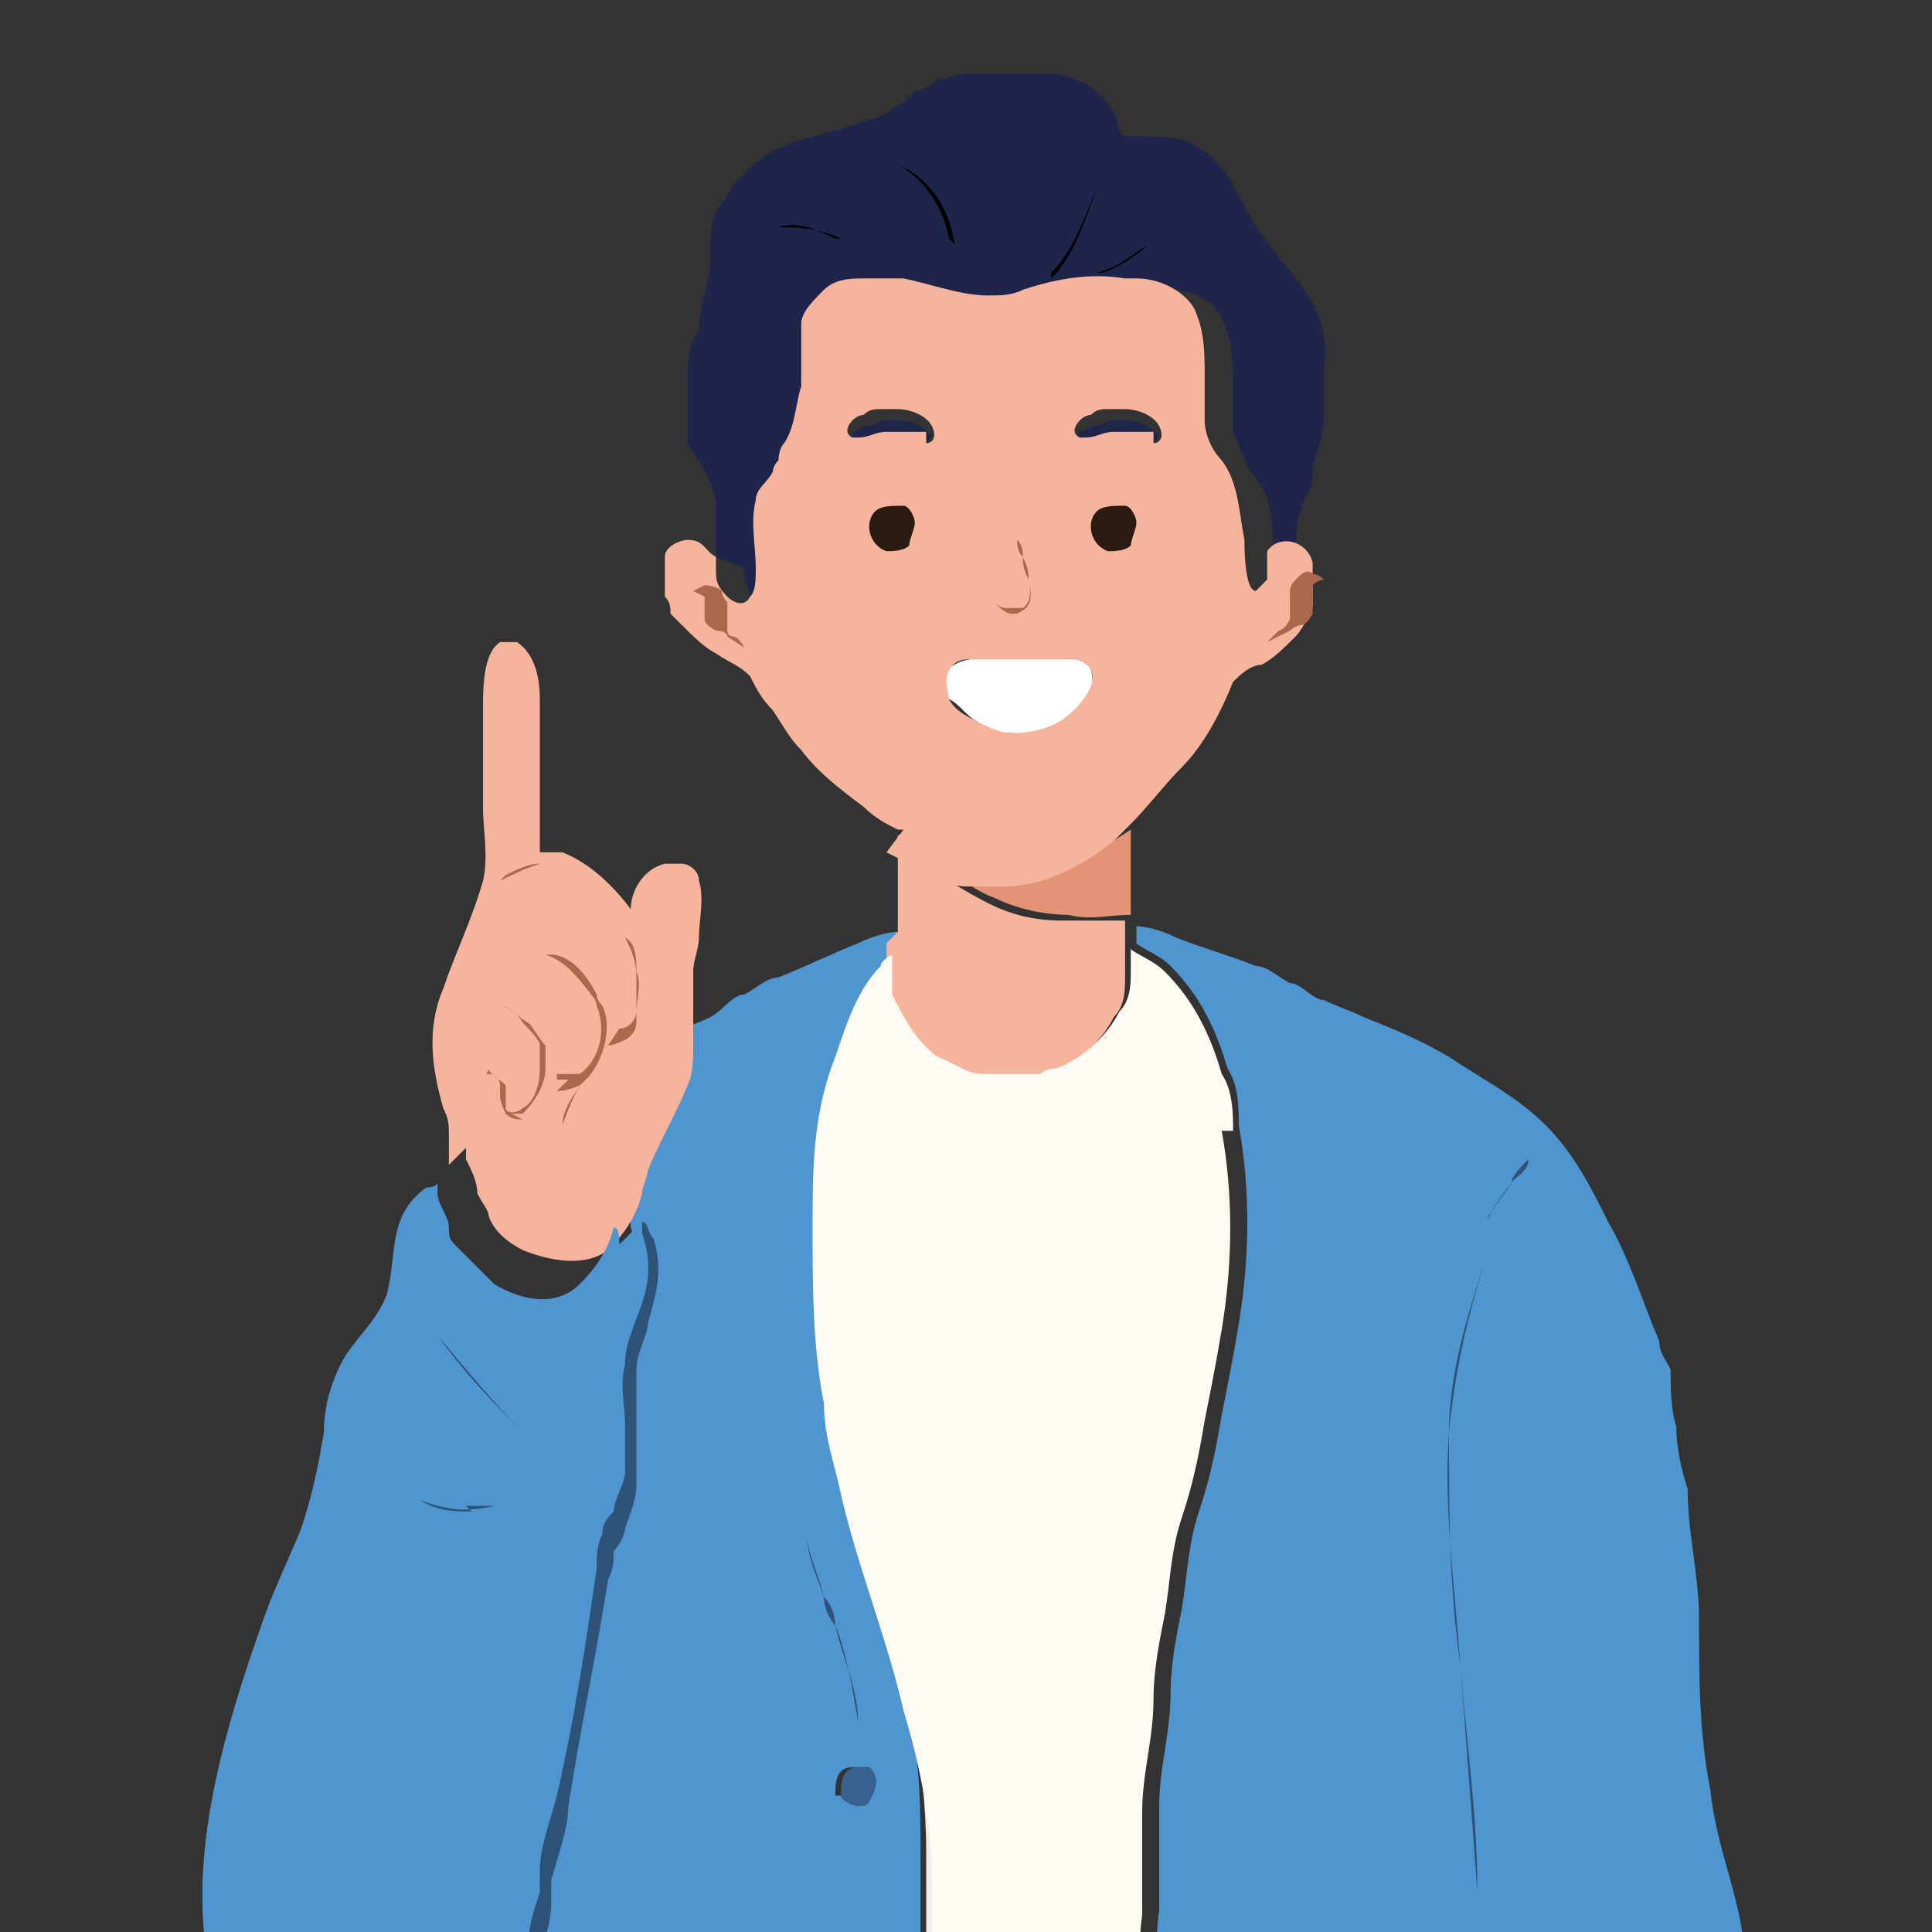
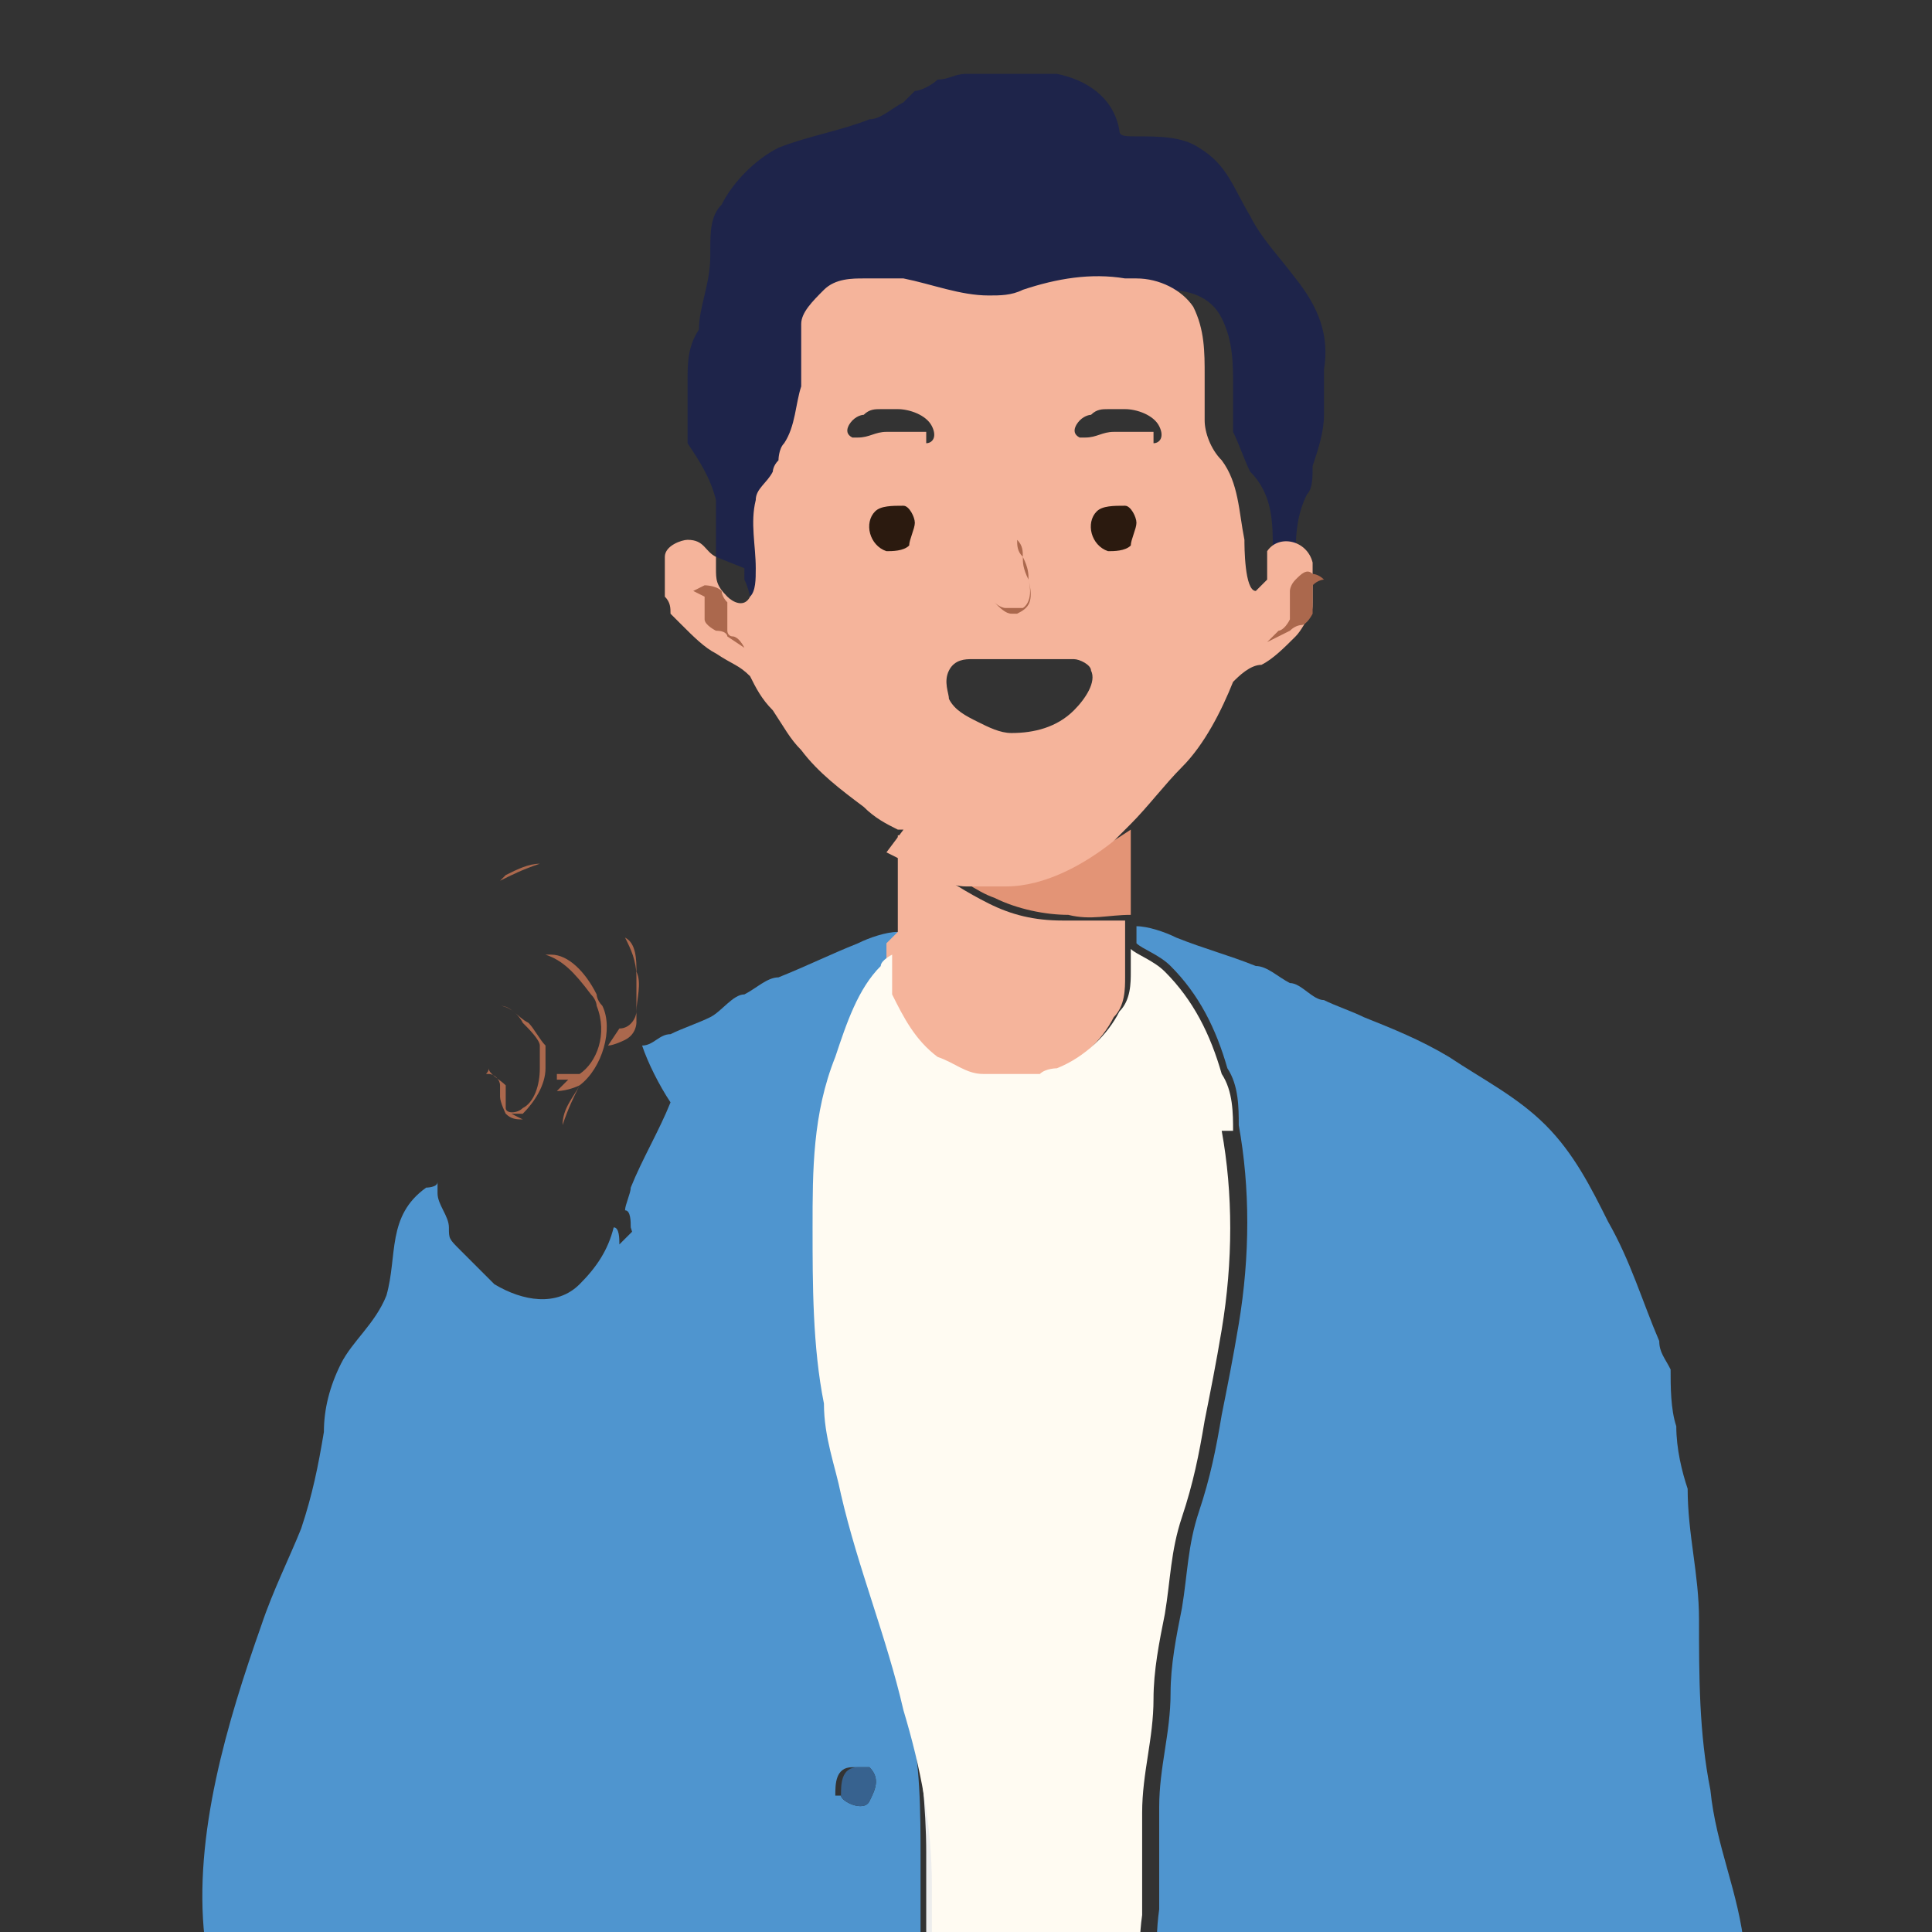
<svg xmlns="http://www.w3.org/2000/svg" id="Layer_1" data-name="Layer 1" version="1.1" viewBox="0 0 34 34">
  <rect x="0" y="0" width="34" height="34" fill="#333333" stroke="none" />
  <defs>
    <style>.cls-1{fill:#8cc295}.cls-1,.cls-10,.cls-11,.cls-12,.cls-13,.cls-14,.cls-2,.cls-3,.cls-4,.cls-5,.cls-6,.cls-7,.cls-8,.cls-9{stroke-width:0}.cls-2{fill:#fffbf2}.cls-3{fill:none}.cls-4{fill:#4f95cf}.cls-5{fill:#37628f}.cls-6{fill:#2e5378}.cls-7{fill:#2b1a0f}.cls-8{fill:#000}.cls-9{fill:#f5b49b}.cls-10{fill:#ededed}.cls-11{fill:#ab684d}.cls-12{fill:#e39476}.cls-13{fill:#1e244a}.cls-14{fill:#fff}</style>
  </defs>
  <path d="M16.2 34v-1.3c0-.8 0-1.7-.2-2.5-.2-1.4-.7-2.7-1.1-4-.1-.5-.3-1.1-.3-1.6-.2-1-.2-2.1-.2-3.1s0-2 .4-3c.2-.5.4-1.2.8-1.6 0 0 .2-.1.2-.2v-.3c-.2 0-.5.1-.7.2-.5.2-.9.4-1.4.6-.2 0-.4.2-.6.3-.2 0-.4.3-.6.4-.2.1-.5.2-.7.3-.2 0-.3.2-.5.2.1.3.3.7.5 1-.2.5-.5 1-.7 1.5 0 .1-.1.3-.1.4.1 0 .1.2.1.3.3.9-.2 1.4-.3 2.3-.1.7.1 1.3.1 2 0 .4-.3.8-.4 1.2 0 .2 0 .4-.1.6-.2 1.8-.6 3.5-1 5.3 0 .4-.2.9-.3 1.3.1 1.4.1 2.7.1 4.1H16v-4.3Zm-1.5-2.4c0-.2 0-.5.3-.5h.3c.2.2.1.4 0 .6-.1.2-.5 0-.5-.1Zm.8 4.1c-.1.2-.5 0-.5-.1 0-.2 0-.5.3-.5h.3c.2.2.1.4 0 .6Z" class="cls-4" />
  <path d="M18 15.4c.6 0 1.3-.4 1.9-.8v1.5c-.4 0-.7.1-1.1 0-.4 0-.9-.1-1.3-.3-.3-.1-.7-.4-1-.6-.2-.2-.4-.3-.5-.5v-.1l.6.3c.3.1.5.2.8.3.2 0 .5.1.7.1Z" class="cls-12" />
  <path d="M15.3 31.1c.2.2.1.4 0 .6-.1.2-.5 0-.5-.1 0-.2 0-.5.3-.5h.3Z" class="cls-5" />
  <path d="M26 38.3h-5.6v-2.6c0-.7-.1-1.4 0-2.1v-1.8c0-.7.2-1.3.2-2 0-.5.1-1 .2-1.5.1-.6.1-1.1.3-1.7.2-.6.3-1.1.4-1.7.1-.5.2-1 .3-1.6.2-1.2.2-2.4 0-3.5 0-.3 0-.7-.2-1-.2-.7-.5-1.3-1-1.8-.2-.2-.5-.3-.6-.4v-.3c.2 0 .5.1.7.2.5.2.9.3 1.4.5.2 0 .4.2.6.3.2 0 .4.3.6.3.2.1.5.2.7.3.5.2 1 .4 1.5.7.6.4 1.2.7 1.7 1.2s.8 1.1 1.1 1.7c.4.7.6 1.4.9 2.1 0 .2.1.3.2.5 0 .3 0 .7.1 1 0 .4.1.8.2 1.1 0 .8.2 1.5.2 2.3 0 1 0 2 .2 3 .1 1 .5 1.8.6 2.8.1.6 0 1.2 0 1.9 0 .3.1.7 0 1v.9h-4.4Z" class="cls-4" />
-   <path d="M7.9 20.5V20c0-.2 0-.3-.1-.5-.2-.7-.3-1.4 0-2.1.2-.6.5-1.2.7-1.9.1-.4 0-.9 0-1.3v-1.7c0-.4 0-1 .3-1.2h.3c.3.2.4.6.4 1V15h.4c.5.2.9.6 1.2 1 0-.3.2-.7.6-.8h.3c.1 0 .3.1.3.3.1.3 0 .7 0 1 0 .2-.1.4-.1.6V18.4c0 .2 0 .5-.1.7-.2.5-.5 1-.7 1.5 0 .1-.1.3-.1.4-.1.4-.3.7-.6 1-.4.3-1 .2-1.5 0-.2-.1-.5-.3-.6-.6 0-.1-.1-.2-.2-.4 0-.2-.1-.4-.2-.6v-.2Z" class="cls-9" />
-   <path d="M19.2 11.8c.1.3-.1.6-.3.7-.3.3-.7.5-1.1.4-.2 0-.4 0-.6-.2-.2-.1-.3-.3-.5-.4-.1-.1-.2-.4 0-.5 0-.1.3-.2.4-.2h1.8c.1 0 .3.1.3.2Z" class="cls-14" />
  <path d="M12.6 9.8v-1c-.1-.4-.3-.7-.5-1V6.7c0-.3 0-.6.2-.9 0-.4.2-.8.2-1.3v-.1c0-.3 0-.6.2-.8.2-.4.6-.8 1-1 .5-.2 1.1-.3 1.6-.5.2 0 .4-.2.6-.3l.2-.2c.1 0 .3-.1.4-.2.2 0 .3-.1.5-.1h1.6c.5.1 1 .4 1.1 1 0 .1.1.1.3.1.4 0 .8 0 1.1.2.5.3.6.7.9 1.2.2.4.5.7.8 1.1.4.5.6 1 .5 1.6v.8c0 .3-.1.6-.2.9 0 .2 0 .4-.1.5-.2.4-.2.8-.2 1.2v.5s0 .2-.2.2c-.3 0-.2-.7-.2-.9 0-.5 0-1-.4-1.4-.1-.2-.2-.5-.3-.7v-.8c0-.4 0-.8-.2-1.2-.2-.4-.6-.5-1-.5h-.2c-.6 0-1.2 0-1.8.2-.2 0-.4.1-.6.1-.5 0-1-.2-1.5-.3h-.7c-.3 0-.5 0-.7.2-.2.1-.3.4-.4.6V7c0 .4 0 .7-.3 1 0 0 0 .2-.1.3 0 0 0 .1-.1.2-.1.2-.2.3-.3.5-.2.4 0 .8 0 1.2 0 .2 0 .3-.1.5-.1.1-.3.1-.4 0-.1-.1-.1-.3-.2-.5V10Z" class="cls-13" />
  <path d="M19.8 16.3Z" class="cls-1" />
  <path d="M20 9.2c0 .1 0 .3-.1.4 0 .1-.3.2-.4.1-.3 0-.4-.5-.2-.7.1-.1.3-.2.5-.1.1 0 .2.2.2.3Z" class="cls-7" />
  <path d="M11.2 21.6c.3.9-.2 1.4-.3 2.3-.1.7.1 1.3.1 2 0 .4-.3.8-.4 1.2 0 .2 0 .4-.1.6-.2 1.8-.6 3.5-1 5.3 0 .4-.2.9-.3 1.3-.1.6-.3 1.1-.7 1.6-.8 1-2.8 1.5-3.9.5-.6-.6-.9-1.5-1-2.3-.2-1.8.4-3.8 1-5.5.2-.6.5-1.2.7-1.7.2-.6.3-1.1.4-1.7 0-.4.1-.8.3-1.2.2-.4.6-.7.8-1.2.2-.7 0-1.4.7-1.9 0 0 .2 0 .2-.1v.2c0 .2.2.4.2.6 0 .2 0 .2.2.4l.6.6c.5.3 1.1.4 1.5 0 .3-.3.5-.6.6-1 .1 0 .1.2.1.3Z" class="cls-4" />
  <path d="M15.8 16.4v-1.7h.1v.1c.2.2.3.4.5.5.3.2.6.4 1 .6.4.2.8.3 1.3.3h1.1v1c0 .2 0 .5-.2.7-.2.4-.6.8-1.1 1 0 0-.2 0-.3.1h-1c-.3 0-.5-.2-.8-.3-.4-.3-.6-.7-.8-1.1v-1Z" class="cls-9" />
-   <path d="M20.4 7.5c0 .1 0 .2-.1.3h-.7c-.2 0-.3 0-.5.1H19c-.2 0 0-.2 0-.3 0 0 .1 0 .2-.1.1 0 .2 0 .3-.1h.3c.2 0 .5.1.6.3ZM16.4 7.5c0 .1 0 .2-.1.3h-.7c-.2 0-.3 0-.5.1H15c-.2 0 0-.2 0-.3 0 0 .1 0 .2-.1.1 0 .2 0 .3-.1h.3c.2 0 .5.1.6.3Z" class="cls-13" />
  <path d="M16.1 9.2c0 .1 0 .3-.1.4 0 .1-.3.2-.4.1-.3 0-.4-.5-.2-.7.1-.1.3-.2.5-.1.1 0 .2.2.2.3Z" class="cls-7" />
  <path d="M15.9 14.6h-.1c-.2-.1-.4-.2-.6-.4-.4-.3-.8-.6-1.1-1-.2-.2-.3-.4-.5-.7-.2-.2-.3-.4-.4-.6-.2-.2-.3-.2-.6-.4-.2-.1-.4-.3-.6-.5l-.2-.2c0-.1 0-.2-.1-.3v-.7c0-.2.3-.3.4-.3.3 0 .3.2.5.3v.2c0 .2 0 .3.2.5.1.1.3.2.4 0 .1-.1.1-.3.1-.5 0-.4-.1-.8 0-1.2 0-.2.2-.3.3-.5 0 0 0-.1.1-.2 0 0 0-.2.1-.3.2-.3.2-.7.3-1V5.7c0-.2.2-.4.4-.6.2-.2.5-.2.7-.2h.7c.5.1 1 .3 1.5.3.2 0 .4 0 .6-.1.6-.2 1.2-.3 1.8-.2h.2c.4 0 .8.2 1 .5.2.4.2.8.2 1.2v.8c0 .2.1.5.3.7.3.4.3.9.4 1.4 0 .1 0 .9.2.9l.2-.2v-.5c.2-.3.7-.2.8.2v.7c0 .1 0 .2-.1.3 0 0-.1.2-.2.3-.2.2-.4.4-.6.5-.2 0-.4.2-.5.3-.2.5-.5 1.1-.9 1.5-.3.3-.6.7-.9 1l-.3.3c-.5.4-1.2.8-1.9.8H17c-.3 0-.6-.2-.8-.3l-.6-.3Zm4.4-6.8c.1 0 .2-.1.1-.3-.1-.2-.4-.3-.6-.3h-.3c-.1 0-.2 0-.3.1 0 0-.1 0-.2.1 0 0-.2.2 0 .3h.1c.2 0 .3-.1.5-.1h.7Zm-.4 1.8c0-.1.1-.3.1-.4 0-.1-.1-.3-.2-.3-.2 0-.4 0-.5.1-.2.2-.1.6.2.7.1 0 .3 0 .4-.1Zm-1 2.9c.2-.2.4-.5.3-.7 0-.1-.2-.2-.3-.2H17.1c-.1 0-.3 0-.4.2-.1.2 0 .4 0 .5.1.2.3.3.5.4.2.1.4.2.6.2.4 0 .8-.1 1.1-.4Zm-2.6-4.7c.1 0 .2-.1.1-.3-.1-.2-.4-.3-.6-.3h-.3c-.1 0-.2 0-.3.1 0 0-.1 0-.2.1 0 0-.2.2 0 .3h.1c.2 0 .3-.1.5-.1h.7ZM16 9.6c0-.1.1-.3.1-.4 0-.1-.1-.3-.2-.3-.2 0-.4 0-.5.1-.2.2-.1.6.2.7.1 0 .3 0 .4-.1Z" class="cls-9" />
  <path d="M21.5 25.6c0 .8-.7 1.3-1.1 2-.3.6-.3 1.3-.3 2" class="cls-3" />
  <path d="M16.9 36.9c0-.2 0-.5-.1-.7 0-.6-.2-1.1-.2-1.7v-1.4c0-1-.2-2.1-.5-3.1v.2c.1.8.2 1.6.2 2.4v5.7h.9v-.6c0-.3 0-.6-.1-.8Z" class="cls-10" />
  <path d="M21.7 19.9c0-.3 0-.7-.2-1-.2-.7-.5-1.3-1-1.8-.2-.2-.5-.3-.6-.4v.4c0 .2 0 .5-.2.7-.2.4-.6.8-1.1 1 0 0-.2 0-.3.1h-1c-.3 0-.5-.2-.8-.3-.4-.3-.6-.7-.8-1.1v-.7s-.2.1-.2.2c-.4.4-.6 1-.8 1.6-.4 1-.4 2-.4 3s0 2.1.2 3.1c0 .6.2 1.1.3 1.6.3 1.3.8 2.5 1.1 3.8.3 1 .5 2 .5 3.1v1.4c0 .6.1 1.1.2 1.7 0 .2 0 .5.1.7 0 .3 0 .6.1.8v.6h3.3v-2.6c0-.7-.1-1.4 0-2.1v-1.8c0-.7.2-1.3.2-2 0-.5.1-1 .2-1.5.1-.6.1-1.1.3-1.7.2-.6.3-1.1.4-1.7.1-.5.2-1 .3-1.6.2-1.2.2-2.4 0-3.5Z" class="cls-2" />
-   <path d="M18.5 4.8c.4-.4.6-1 .8-1.5-.3.9-.5 1.3-.8 1.6ZM19.4 4.8c.3-.1.6-.3.8-.5-.3.2-.5.4-.9.5ZM16.7 4.2c-.1-.6-.5-1.1-.9-1.3.5.2.9.7 1 1.4ZM14.7 4.2c-.4-.2-.7-.3-1-.2.3 0 .7 0 1.1.2Z" class="cls-8" />
  <path d="M18 10.8h-.2c-.1 0-.2-.1-.3-.2 0 0 .1.1.2.1H18s.2-.1.1-.5c0-.1 0-.2-.1-.4 0-.1 0-.2-.1-.3v-.8.8c0 .1 0 .2.1.3 0 .1 0 .2.1.4.1.4 0 .5-.2.6h-.2ZM12.8 11.2s0-.1-.2-.1c0 0-.2-.1-.2-.2v-.4l-.2-.1.2-.1s.2 0 .3.1c0 0 0 .1.1.2v.5s0 .1.1.1c0 0 .1 0 .2.2ZM22.3 11.3l.2-.2s.1 0 .2-.2v-.5s0-.1.1-.2.2-.2.3-.1c0 0 .1 0 .2.1 0 0-.1 0-.2.1v.5s-.1.2-.2.2c0 0-.1 0-.2.1ZM10.9 18.1c.2 0 .3-.2.3-.3 0-.2.1-.5 0-.7 0-.2 0-.5-.2-.6.1.2.2.4.2.7v.8s0 .2-.2.3c0 0-.2.1-.3.1ZM8.8 15.5c.2-.1.4-.2.7-.3-.2 0-.4.1-.6.2Z" class="cls-11" />
  <path d="M10 19h-.2v-.1h.4c.3-.2.5-.7.3-1.2 0 0 0-.1-.1-.2-.3-.4-.5-.6-.8-.7h-.7.8c.3 0 .6.3.8.7 0 0 0 .1.1.2.2.4 0 1.1-.4 1.4 0 0-.2.1-.4.1Z" class="cls-11" />
  <path d="M9.2 19.7c-.1 0-.2 0-.3-.1 0 0-.1-.2-.1-.3v-.2c0-.1-.1-.2-.2-.2s0 0 0-.1c0 .1.2.2.3.3v.4c0 .1.2.1.3 0 .2-.1.3-.4.3-.7v-.4c0-.1-.2-.3-.3-.4-.1-.2-.3-.3-.4-.3.2 0 .3.2.5.3.1.1.2.3.3.4v.4c0 .3-.2.6-.4.8H9ZM9.9 19.8c0-.3.2-.5.3-.7l.1-.1-.1.1c-.1.2-.2.4-.3.7Z" class="cls-11" />
-   <path d="M9.3 34.2c0-.3.1-.6.2-.9v-.4c0-.4.2-.9.3-1.3.3-1.3.5-2.6.7-4 0-.2 0-.4.1-.6 0-.2.1-.3.2-.4 0-.2.2-.5.2-.7v-.8c0-.4-.1-.7 0-1.1 0-.3.1-.5.2-.8.2-.5.3-.9.1-1.5v-.2c.1 0 .1.2.2.3.2.6 0 1.1-.1 1.5 0 .2-.2.5-.2.8v2c0 .3-.1.5-.2.8 0 .1-.1.3-.2.4 0 .2 0 .3-.1.5-.2 1.3-.5 2.7-.7 4 0 .4-.2.9-.3 1.3v.4c0 .3-.1.6-.2.9ZM9.2 25.2c-.5-.5-1-1.1-1.5-1.7.5.7 1 1.2 1.5 1.7ZM8.3 26.6c-.3 0-.6 0-.9-.2.5.2.9.2 1.3.1h-.5ZM26 38.3v-5c0-1.4-.2-2.7-.3-4-.1-1.4-.3-2.8-.2-4.1 0-1 .3-2 .7-3.2-.4 1.2-.6 2.2-.7 3.2 0 1.4 0 2.7.2 4.1.1 1.3.2 2.7.3 4v5ZM15.1 30.3c0-.6-.3-1.2-.4-1.7 0-.2-.1-.4-.2-.5-.1-.4-.3-.8-.3-1.1 0 .4.2.8.3 1.1 0 .2.1.4.2.5.2.5.3 1.1.4 1.7ZM26.2 21.5c0-.2.2-.4.4-.7 0-.1.2-.3.3-.4 0 .2-.2.3-.3.4-.1.2-.3.4-.4.6Z" class="cls-6" />
</svg>